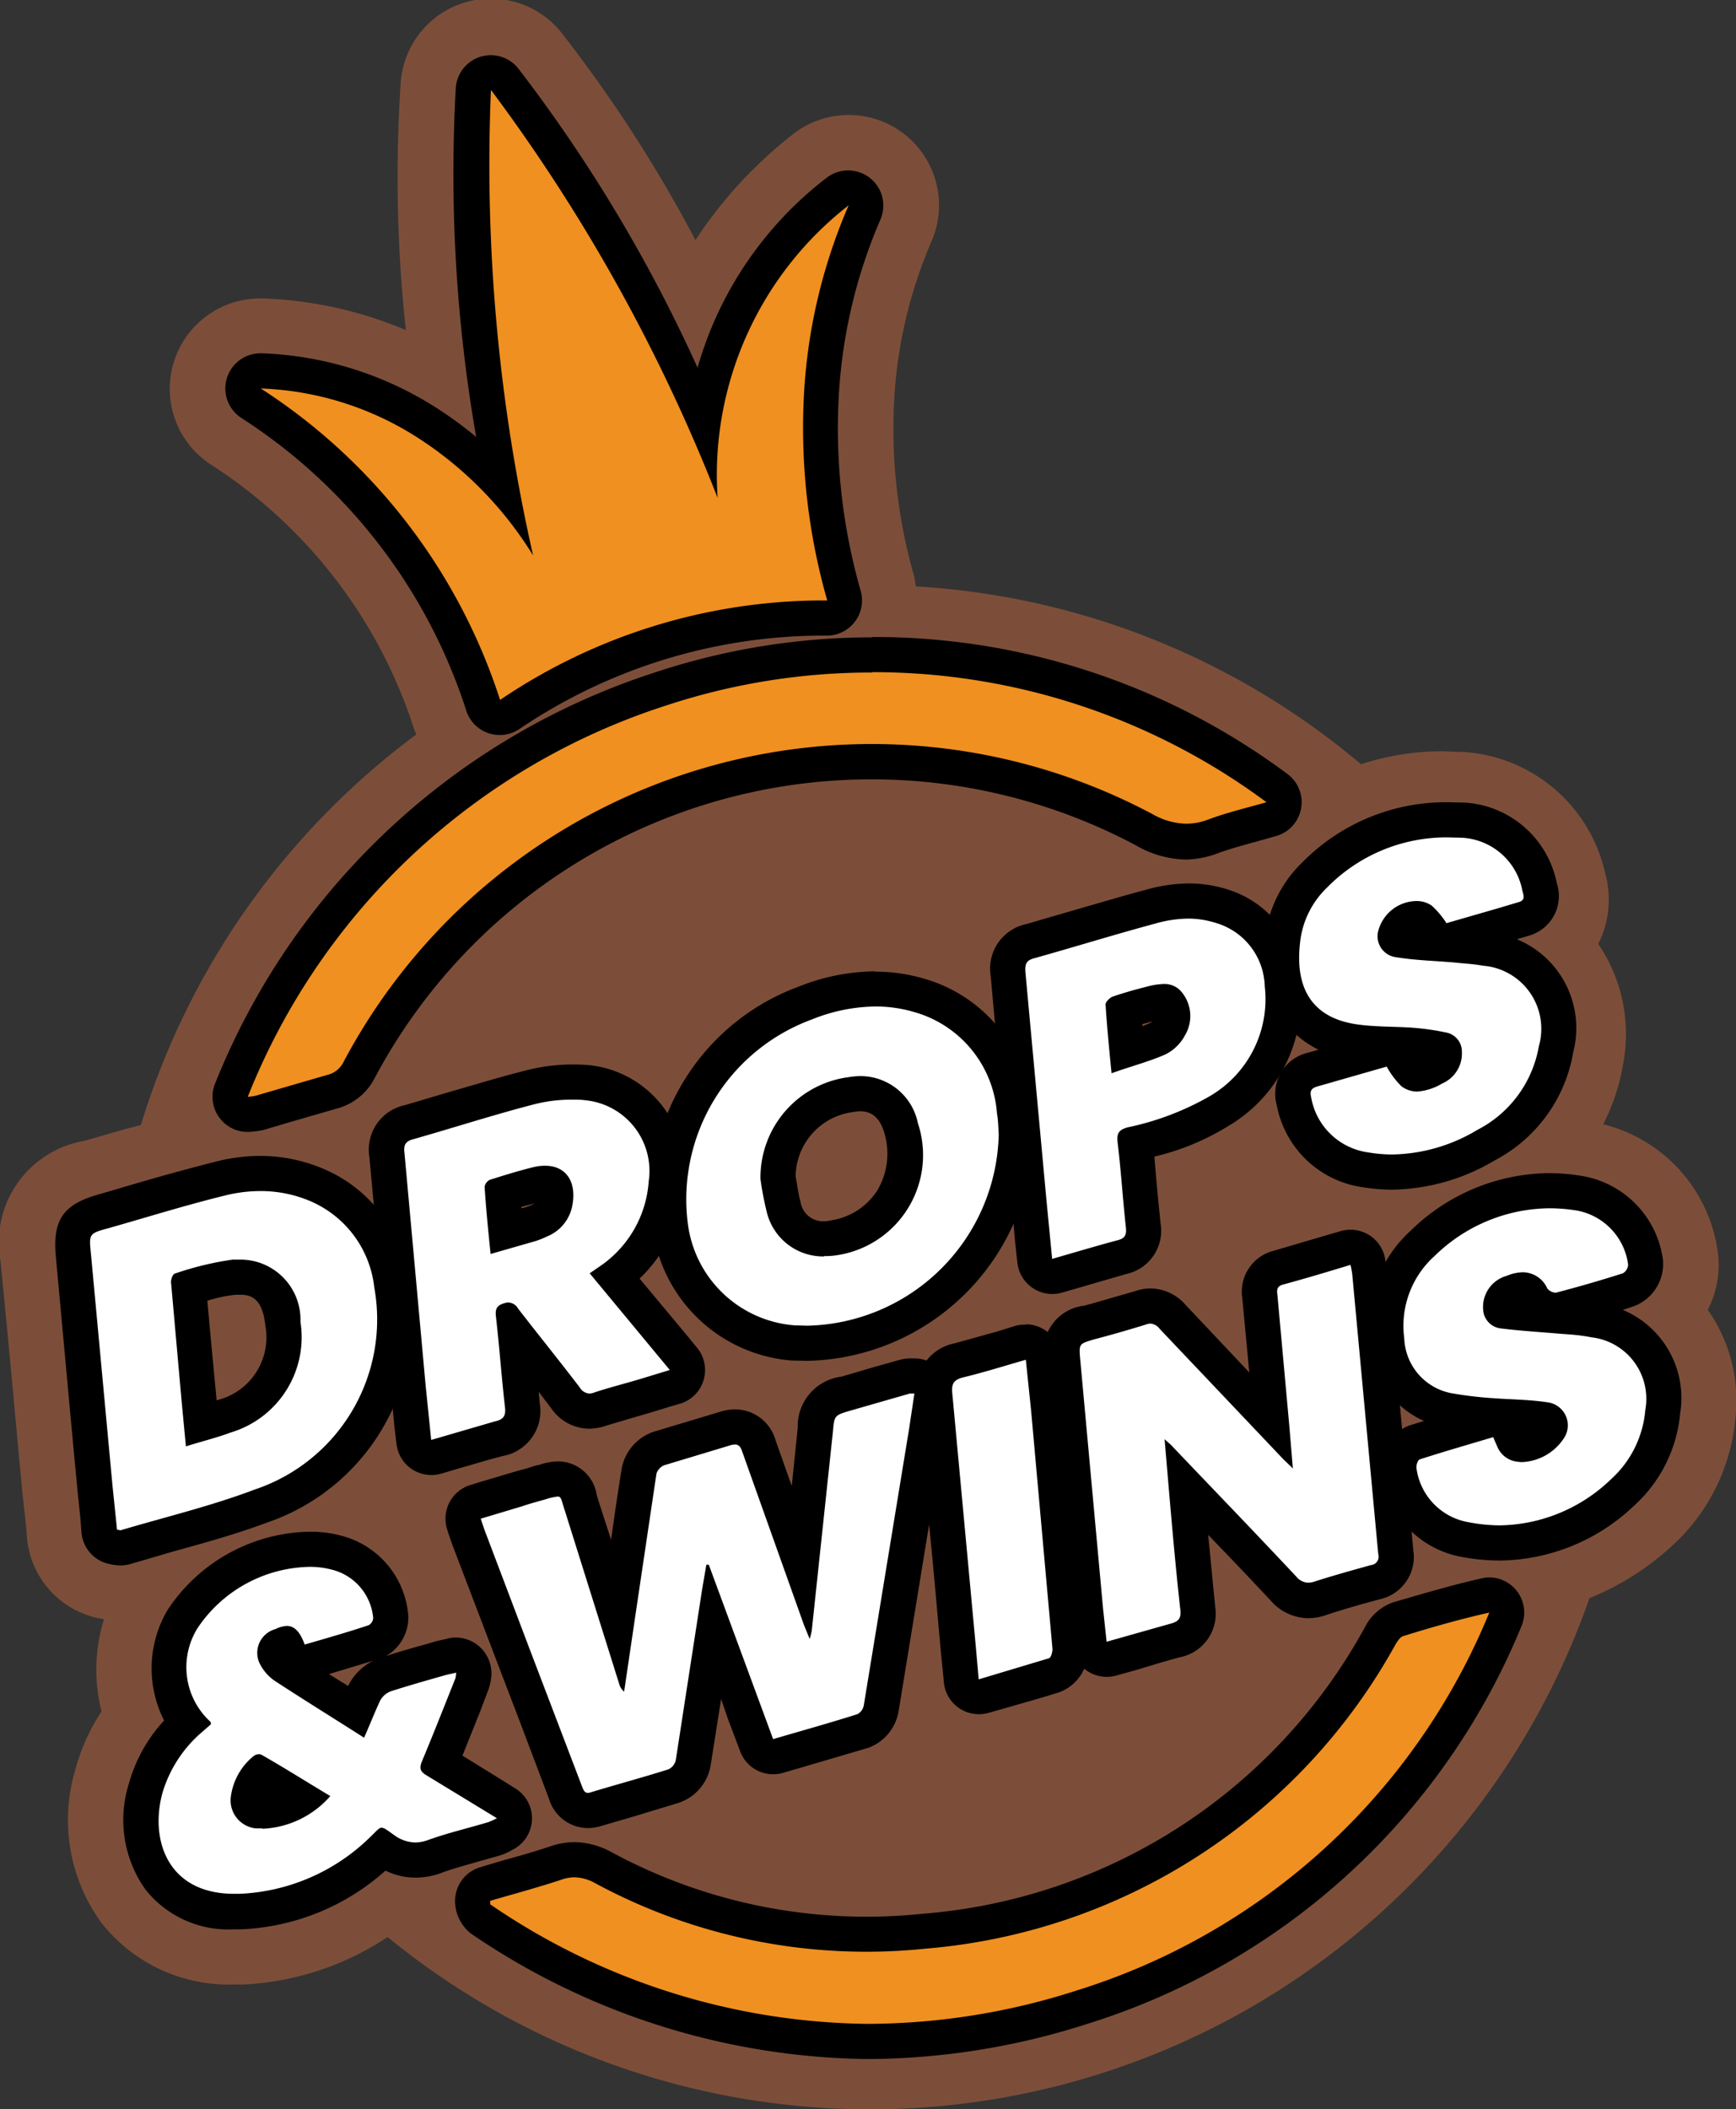
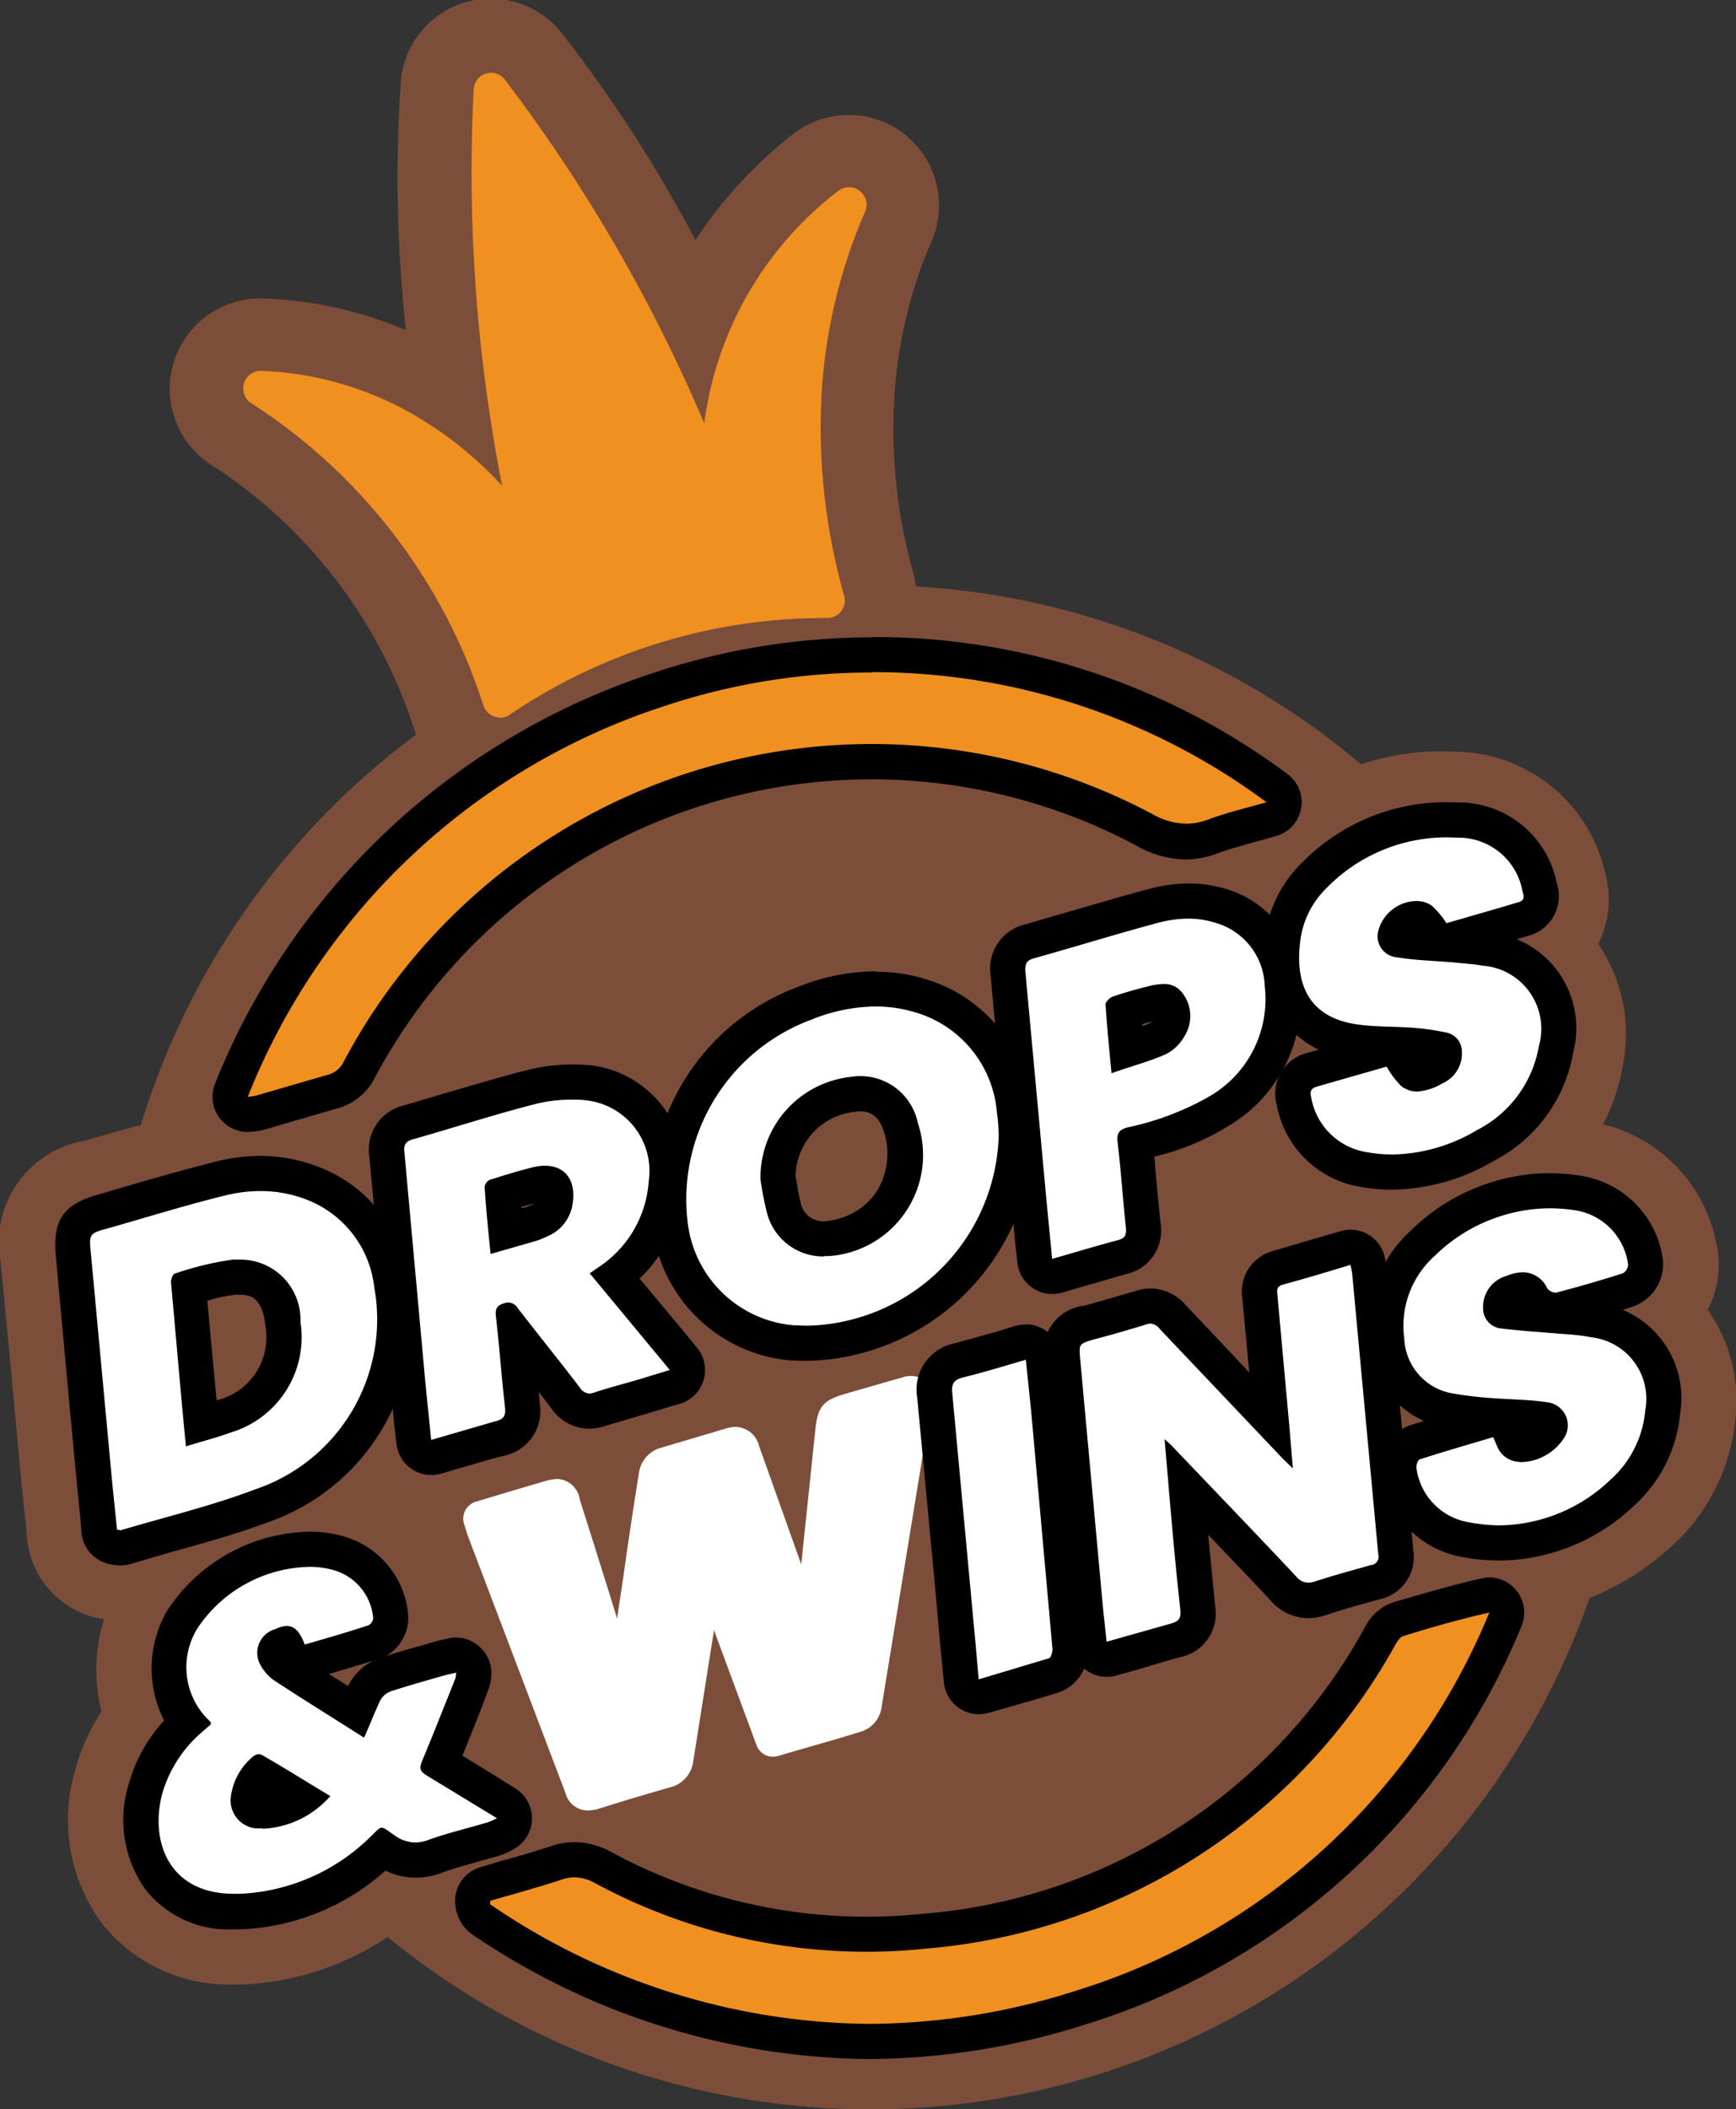
<svg xmlns="http://www.w3.org/2000/svg" id="Layer_1" data-name="Layer 1" viewBox="0 0 49.4 60">
  <rect x="0" y="0" width="49.4" height="60" fill="#333333" stroke="none" />
  <defs>
    <style>.cls-2{fill:#fff}.cls-3{fill:#f09020}</style>
  </defs>
  <path d="M48.6 37.25a2.76 2.76 0 0 0 .28-1.65 4.35 4.35 0 0 0-3.26-3.62 5.8 5.8 0 0 0 .56-1.67 4.56 4.56 0 0 0-.7-3.46 2.8 2.8 0 0 0 .2-2 4.42 4.42 0 0 0-4.04-3.46l-.59-.02a7.42 7.42 0 0 0-2.32.37 21.58 21.58 0 0 0-12.67-5.06 2.54 2.54 0 0 0-.05-.3 15.2 15.2 0 0 1-.57-4.89 13.13 13.13 0 0 1 1.07-4.63 2.57 2.57 0 0 0-3.96-3.03 12.52 12.52 0 0 0-2.76 3A39.6 39.6 0 0 0 16 .96 2.57 2.57 0 0 0 11.4 2.4a40.21 40.21 0 0 0 .15 6.99 11.48 11.48 0 0 0-4.04-.9h-.1a2.57 2.57 0 0 0-1.37 4.75 14.05 14.05 0 0 1 5.76 7.55l.05.1A21.72 21.72 0 0 0 4.01 32l-.6.16-1 .29A2.93 2.93 0 0 0 .02 35.9v.04q.22 2.2.42 4.41l.2 2.14.1.9.03.38a2.57 2.57 0 0 0 1.98 2.25l.21.04a4.8 4.8 0 0 0-.07 2.62 5.74 5.74 0 0 0-.75 1.67 4.97 4.97 0 0 0 .75 4.35 4.61 4.61 0 0 0 3.77 1.75h.27a8.12 8.12 0 0 0 4.1-1.35 21.68 21.68 0 0 0 34.2-9.64A7.78 7.78 0 0 0 47.55 44a5.57 5.57 0 0 0 1.83-3.63 4.48 4.48 0 0 0-.79-3.12Z" style="fill:#7c4e39" />
  <path d="M16.73 51.5a.66.66 0 0 1-.64-.5l-2.78-7.32-.1-.32a.5.5 0 0 1 .32-.64l1.2-.36.75-.22a1.38 1.38 0 0 1 .39-.07.68.68 0 0 1 .63.59s.73 2.3 1.06 3.38l.18-1.2c.14-1 .29-2 .45-2.99a.87.87 0 0 1 .56-.65l1.08-.32.81-.24a.94.94 0 0 1 .28-.05.7.7 0 0 1 .68.54l1.2 3.37.4-3.82c.07-.68.22-.85.88-1.04l1.67-.48a.8.8 0 0 1 .17-.02.62.62 0 0 1 .43.17.55.55 0 0 1 .17.4l-.2 1.3-1.24 7.59a.84.84 0 0 1-.53.64c-.6.19-1.2.36-1.83.54l-.58.17a.5.5 0 0 1-.61-.3l-1.22-3.3v.07l-.59 3.73a.87.87 0 0 1-.55.66l-1.23.36-.97.3a1.39 1.39 0 0 1-.24.03Z" class="cls-2" />
-   <path d="M25.92 39.64h.1l-.15 1-1.29 7.87a.36.36 0 0 1-.18.25c-.79.25-1.58.47-2.4.71l-1.83-4.96h-.07l-.12.7-.75 4.86a.38.38 0 0 1-.21.26c-.73.23-1.47.43-2.2.65a.32.32 0 0 1-.09.02c-.1 0-.13-.09-.17-.19l-1.45-3.8-1.33-3.51-.1-.3 1.2-.36c.2-.07.43-.13.64-.19a1.8 1.8 0 0 1 .35-.08c.11 0 .1.1.2.39l1.55 4.94a.43.43 0 0 0 .14.22l.34-2.3.58-3.9a.39.39 0 0 1 .22-.24l1.89-.57a.44.44 0 0 1 .13-.02c.1 0 .16.07.2.2l1.76 4.94.16.39a1.8 1.8 0 0 0 .06-.24l.6-5.64c.04-.48.04-.48.52-.62l1.67-.48a.12.12 0 0 1 .03 0m0-1a1.25 1.25 0 0 0-.31.04l-.75.21-.92.27a1.42 1.42 0 0 0-1.24 1.46l-.17 1.65-.46-1.3a1.2 1.2 0 0 0-1.15-.88 1.42 1.42 0 0 0-.43.07l-.8.24-1.1.33a1.37 1.37 0 0 0-.9 1.05q-.16 1-.3 2.02l-.37-1.14-.04-.14a1.12 1.12 0 0 0-1.11-.95 1.78 1.78 0 0 0-.53.1l-.1.02-.22.07-.43.12-.84.25-.36.11a1 1 0 0 0-.66 1.28l.03.1.08.23.02.06 1.32 3.46.6 1.57.84 2.22a1.16 1.16 0 0 0 1.11.84 1.31 1.31 0 0 0 .38-.06l.96-.28 1.25-.38a1.36 1.36 0 0 0 .9-1.05l.3-1.9.2.58.34.9a1 1 0 0 0 1.22.62l.55-.16 1.87-.55a1.34 1.34 0 0 0 .87-1.04l1.26-7.7.03-.17.1-.7.05-.32a1 1 0 0 0-.99-1.15h-.1Z" />
  <path d="M31.5 47.2a.5.5 0 0 1-.5-.44l-.1-.95-.66-7.08c-.06-.7.1-.92.75-1.1l.25-.08c.4-.1.8-.22 1.2-.35a.93.93 0 0 1 .3-.05.85.85 0 0 1 .62.3q1.4 1.5 2.82 2.98l-.33-3.56a.7.7 0 0 1 .52-.81l1.31-.38.6-.18a.5.5 0 0 1 .15-.02.5.5 0 0 1 .49.4 2.45 2.45 0 0 1 .06.32s.56 6.1.74 7.97a.73.73 0 0 1-.58.84c-.53.14-1.06.3-1.59.46a1.04 1.04 0 0 1-.32.05.96.96 0 0 1-.7-.33l-2.78-2.92.05.47.28 3.02a.78.78 0 0 1-.62.9l-1.27.36-.56.16a.52.52 0 0 1-.14.02Z" class="cls-2" />
  <path d="M38.43 35.98a2.56 2.56 0 0 1 .05.27l.74 7.96a.24.24 0 0 1-.21.31c-.54.15-1.08.3-1.61.47a.57.57 0 0 1-.17.03.45.45 0 0 1-.34-.17c-1.18-1.26-2.38-2.5-3.57-3.75l-.18-.16.12 1.41c.1 1.16.2 2.3.33 3.46.02.22-.05.31-.26.37l-1.84.52-.1-.93-.65-7.09c-.04-.46-.04-.45.39-.58.5-.13.98-.27 1.47-.42a.44.44 0 0 1 .13-.03.36.36 0 0 1 .27.15l3.52 3.71.27.26-.1-1.2-.34-3.74c-.02-.15-.01-.24.16-.29.63-.17 1.26-.36 1.92-.56m0-1a1 1 0 0 0-.28.04l-.55.16-1.36.4a1.2 1.2 0 0 0-.89 1.34l.2 2.12-1.82-1.93a1.34 1.34 0 0 0-1-.46 1.42 1.42 0 0 0-.44.08l-1.18.34-.25.07a1.3 1.3 0 0 0-1.12 1.63l.3 3.21.36 3.88.06.63.04.32a1 1 0 0 0 1.27.85l.54-.15c.44-.13.85-.26 1.27-.37a1.26 1.26 0 0 0 1-1.43l-.2-2.05q.9.93 1.78 1.87a1.43 1.43 0 0 0 1.07.5 1.55 1.55 0 0 0 .48-.08c.44-.15.93-.29 1.56-.46a1.23 1.23 0 0 0 .95-1.37l-.51-5.5-.23-2.47a2.2 2.2 0 0 0-.06-.3l-.01-.07a1 1 0 0 0-.98-.8Z" />
  <path d="M3.42 44.03a.85.85 0 0 1-.16-.02.58.58 0 0 1-.43-.45l-.12-1.26-.62-6.56c-.08-.85.07-1.07.88-1.3l1.03-.3c.75-.21 1.5-.43 2.27-.62a4.69 4.69 0 0 1 1.13-.14 4.1 4.1 0 0 1 1.58.31 3.5 3.5 0 0 1 2.16 2.85 5.62 5.62 0 0 1-3.71 6.3c-.88.33-1.8.58-2.68.83l-1.18.34a.57.57 0 0 1-.15.02Zm1.95-7.4.3 3.2.06.66.65-.2a2.33 2.33 0 0 0 1.67-2.64c-.1-.88-.51-1.32-1.24-1.32h-.15a5.83 5.83 0 0 0-1.17.27Z" class="cls-2" />
  <path d="M7.4 33.88a3.6 3.6 0 0 1 1.39.27 3.03 3.03 0 0 1 1.86 2.47 5.1 5.1 0 0 1-3.4 5.75c-1.24.47-2.54.78-3.82 1.16l-.1-.02-.13-1.26-.61-6.56c-.06-.6-.07-.6.52-.76 1.09-.31 2.18-.65 3.28-.92a4.2 4.2 0 0 1 1.01-.13m-2.1 7.26c.44-.14.86-.24 1.26-.39a2.83 2.83 0 0 0 1.99-3.15 1.71 1.71 0 0 0-1.74-1.77h-.19a8.93 8.93 0 0 0-1.65.4c-.06.02-.12.19-.1.28l.3 3.37.12 1.26m2.11-8.26a5.2 5.2 0 0 0-1.25.16c-.78.2-1.55.41-2.3.63l-1.02.3c-1.03.28-1.34.73-1.24 1.78L2 40.21l.2 2.13.09.88.03.39a1 1 0 0 0 .8.88 1.3 1.3 0 0 0 .3.04 1.06 1.06 0 0 0 .29-.04l1.16-.34c.9-.25 1.82-.5 2.73-.84a6.1 6.1 0 0 0 4.03-6.86 4.02 4.02 0 0 0-2.47-3.22 4.6 4.6 0 0 0-1.77-.35ZM5.9 37a4.13 4.13 0 0 1 .8-.17h.11c.23 0 .65 0 .74.87a1.84 1.84 0 0 1-1.34 2.12l-.05.01v-.05A411 411 0 0 1 5.9 37Z" />
  <path d="m22.98 38.21-.41-.01a3.83 3.83 0 0 1-3.5-3.35 5.94 5.94 0 0 1 3.86-6.32 5.49 5.49 0 0 1 1.98-.4 4.37 4.37 0 0 1 1.26.18 3.72 3.72 0 0 1 2.7 3.28c.02.19.04.37.04.52l.01.12a6.07 6.07 0 0 1-5.94 5.98Zm-.79-4.45a4.28 4.28 0 0 0 .12.58 1.15 1.15 0 0 0 1.15.9 1.7 1.7 0 0 0 .31-.03 2.4 2.4 0 0 0 1.63-1.07 2.54 2.54 0 0 0 .25-2.06 1.18 1.18 0 0 0-1.17-.97 1.64 1.64 0 0 0-.24.02 2.38 2.38 0 0 0-2.09 2.37Z" class="cls-2" />
  <path d="M24.91 28.63a3.85 3.85 0 0 1 1.11.16 3.24 3.24 0 0 1 2.35 2.88c.04.23.04.47.05.6a5.57 5.57 0 0 1-5.44 5.44l-.37-.01a3.32 3.32 0 0 1-3.04-2.92A5.45 5.45 0 0 1 23.1 29a4.97 4.97 0 0 1 1.8-.37m-1.45 7.1a2.2 2.2 0 0 0 .4-.03 2.88 2.88 0 0 0 2.27-3.75 1.67 1.67 0 0 0-1.65-1.34 2.12 2.12 0 0 0-.32.03 2.88 2.88 0 0 0-2.51 2.9 8.84 8.84 0 0 0 .18.94 1.65 1.65 0 0 0 1.63 1.26m1.45-8.11a5.98 5.98 0 0 0-2.16.43 6.43 6.43 0 0 0-4.17 6.86 4.33 4.33 0 0 0 3.95 3.78l.45.01a6.58 6.58 0 0 0 6.44-6.43v-.2l-.06-.56a4.23 4.23 0 0 0-3.05-3.68 4.87 4.87 0 0 0-1.4-.2Zm-2.26 5.83a1.87 1.87 0 0 1 1.66-1.83 1.12 1.12 0 0 1 .17-.02c.22 0 .53.07.69.6a2.05 2.05 0 0 1-.2 1.66 1.9 1.9 0 0 1-1.29.84 1.2 1.2 0 0 1-.22.03.65.65 0 0 1-.67-.55 4.05 4.05 0 0 1-.1-.51l-.04-.22Z" />
  <path d="M6.66 54.38a2.53 2.53 0 0 1-2.13-.94 2.96 2.96 0 0 1-.39-2.56A4.09 4.09 0 0 1 5.31 49a2.69 2.69 0 0 1-.12-2.94 4.4 4.4 0 0 1 3.62-2 2.9 2.9 0 0 1 .93.15 2.06 2.06 0 0 1 1.38 1.8.74.74 0 0 1-.48.7c-.46.15-.93.28-1.4.42l-.42.13a.5.5 0 0 1-.61-.3 1.04 1.04 0 0 0-.1-.2l-.07.03a.38.38 0 0 0-.21.2.13.13 0 0 0 .01.1.84.84 0 0 0 .23.29c.63.41 1.27.82 1.92 1.22l.14.1.24-.55a1.07 1.07 0 0 1 .6-.52l1.27-.38.33-.09.21-.05a.58.58 0 0 1 .12-.01.56.56 0 0 1 .38.13.52.52 0 0 1 .2.43 1 1 0 0 1-.06.27l-.2.52c-.23.57-.45 1.14-.69 1.7l1.33.82.54.33a.5.5 0 0 1-.05.88 1.96 1.96 0 0 1-.3.13l-.56.16c-.38.1-.75.2-1.11.34a1.65 1.65 0 0 1-.55.1 1.53 1.53 0 0 1-.88-.29l-.04-.03-.05.05a6.13 6.13 0 0 1-4.02 1.73Zm.75-3.91a1.14 1.14 0 0 0-.34.68.37.37 0 0 0 .07.27.25.25 0 0 0 .18.1h.15a1.84 1.84 0 0 0 1.07-.37l-1.13-.68Z" class="cls-2" />
  <path d="M8.81 44.57a2.4 2.4 0 0 1 .77.12 1.56 1.56 0 0 1 1.04 1.34.26.26 0 0 1-.13.2c-.6.2-1.2.37-1.82.55-.13-.36-.29-.53-.51-.53a.82.82 0 0 0-.32.09.7.7 0 0 0-.44 1 1.32 1.32 0 0 0 .4.46c.84.55 1.7 1.08 2.56 1.63.17-.38.3-.72.46-1.06a.58.58 0 0 1 .3-.26c.53-.17 1.06-.32 1.59-.47l.27-.06a.92.92 0 0 1-.02.16c-.32.8-.63 1.59-.96 2.38-.07.18-.04.27.12.37l2.02 1.23a2.13 2.13 0 0 1-.24.11c-.56.17-1.13.3-1.69.5a1.15 1.15 0 0 1-.38.08 1.04 1.04 0 0 1-.6-.2c-.21-.15-.3-.22-.37-.22-.08 0-.14.09-.34.28a5.64 5.64 0 0 1-3.7 1.6h-.16c-1.88 0-2.4-1.52-2.04-2.86a3.64 3.64 0 0 1 1.07-1.69l.31-.27C6 49 6 48.98 5.97 48.96a2.1 2.1 0 0 1-.34-2.66 3.92 3.92 0 0 1 3.18-1.73m-1.34 7.45a2.72 2.72 0 0 0 1.93-.93c-.67-.4-1.3-.8-1.95-1.17a.16.16 0 0 0-.07-.02.25.25 0 0 0-.16.05 1.78 1.78 0 0 0-.65 1.15.8.8 0 0 0 .72.91h.18m1.34-8.44a4.94 4.94 0 0 0-4.05 2.24 3.27 3.27 0 0 0-.09 3.13 4.39 4.39 0 0 0-1.01 1.82 3.42 3.42 0 0 0 .48 2.99 3.01 3.01 0 0 0 2.52 1.13h.2a6.57 6.57 0 0 0 4.11-1.67 1.92 1.92 0 0 0 .86.2 2.13 2.13 0 0 0 .72-.13c.34-.13.7-.22 1.07-.33l.57-.16a1.84 1.84 0 0 0 .3-.12l.07-.04a1 1 0 0 0 .1-1.76l-.56-.35-.94-.58.52-1.3.2-.53a1.31 1.31 0 0 0 .09-.34 1.02 1.02 0 0 0-1-1.19.94.94 0 0 0-.19.02l-.08.02-.27.06-.34.1c-.37.1-.75.21-1.11.33a1.27 1.27 0 0 0 .64-1.12 2.55 2.55 0 0 0-1.72-2.25 3.39 3.39 0 0 0-1.09-.17Zm.55 4.05 1.26-.38a1.59 1.59 0 0 0-.7.69l-.01.03-.55-.34Z" />
  <path d="M12.27 41.46a.5.5 0 0 1-.5-.45s-.12-1.23-.15-1.57l-.18-1.94-.43-4.65a.8.8 0 0 1 .63-.94c.46-.12.9-.26 1.36-.39.7-.2 1.42-.42 2.13-.6a4.76 4.76 0 0 1 1.17-.14 4.26 4.26 0 0 1 .43.02 2.5 2.5 0 0 1 2.23 2.83 3.66 3.66 0 0 1-1.46 2.68l1.95 2.34a.5.5 0 0 1-.24.8l-.83.25-.44.13-.84.25a1.01 1.01 0 0 1-.32.06.83.83 0 0 1-.68-.37l-.98-1.26-.45-.58.06.64c.04.47.08.94.14 1.4a.8.8 0 0 1-.66.95l-1.25.36-.55.16a.52.52 0 0 1-.14.02Zm2.04-7.5.09 1.06.7-.2a1.81 1.81 0 0 0 .27-.1.68.68 0 0 0 .43-.54.57.57 0 0 0-.06-.44.29.29 0 0 0-.23-.08.89.89 0 0 0-.2.03c-.34.08-.67.18-1 .28Z" class="cls-2" />
  <path d="M16.3 31.28c.12 0 .25 0 .38.02a2.02 2.02 0 0 1 1.78 2.3A3.18 3.18 0 0 1 17.1 36l-.32.22 2.28 2.75-.82.25c-.43.13-.87.24-1.3.38a.54.54 0 0 1-.16.04.34.34 0 0 1-.28-.17c-.58-.76-1.18-1.5-1.76-2.25a.33.33 0 0 0-.27-.17.45.45 0 0 0-.12.02c-.2.06-.26.15-.24.36.1.86.16 1.73.26 2.6.03.25-.05.35-.28.4l-1.82.53-.16-1.57-.6-6.59c-.03-.24.03-.34.27-.4 1.16-.33 2.3-.7 3.47-1a4.27 4.27 0 0 1 1.05-.12m-2.34 4.39 1.29-.37a2.49 2.49 0 0 0 .32-.13 1.18 1.18 0 0 0 .72-.9c.12-.68-.2-1.11-.78-1.11a1.39 1.39 0 0 0-.33.04c-.41.1-.83.23-1.24.36a.27.27 0 0 0-.15.2c.04.61.1 1.23.17 1.9m2.34-5.38a5.3 5.3 0 0 0-1.3.16c-.72.18-1.44.4-2.14.6l-1.35.4a1.29 1.29 0 0 0-1 1.46l.43 4.64.18 1.94.1 1.07.06.5a1 1 0 0 0 1.27.87l.54-.16c.43-.12.84-.25 1.25-.35a1.3 1.3 0 0 0 1.02-1.49l-.03-.33.37.49a1.32 1.32 0 0 0 1.08.56 1.52 1.52 0 0 0 .48-.09l.81-.24a38.06 38.06 0 0 0 1-.3l.28-.08a1 1 0 0 0 .48-1.6l-.32-.39-1.31-1.57a4.08 4.08 0 0 0 1.26-2.7 3.03 3.03 0 0 0-2.68-3.37 4.87 4.87 0 0 0-.48-.02Zm-1.46 4.05.38-.1a.5.5 0 0 1-.06.03 1.48 1.48 0 0 1-.2.08l-.12.03v-.04Z" />
  <path d="M29.94 36.31a.5.5 0 0 1-.5-.45l-.16-1.66-.17-1.94-.43-4.56a.8.8 0 0 1 .65-.94c.57-.15 1.14-.32 1.7-.48l1.72-.5a4.04 4.04 0 0 1 1.06-.15 3.14 3.14 0 0 1 .96.15 2.42 2.42 0 0 1 1.72 2.23 3.67 3.67 0 0 1-1.8 3.6 6.98 6.98 0 0 1-2.1.84l-.28.08.12 1.25.1 1.1a.76.76 0 0 1-.6.88l-1.34.38-.5.15a.5.5 0 0 1-.15.02Zm2.04-7.54.09 1.08a8.2 8.2 0 0 0 .9-.32.8.8 0 0 0 .31-.32.57.57 0 0 0-.03-.66.14.14 0 0 0-.14-.06 1.66 1.66 0 0 0-.36.06l-.77.22Z" class="cls-2" />
  <path d="M33.81 26.13a2.63 2.63 0 0 1 .81.13 1.93 1.93 0 0 1 1.37 1.8 3.19 3.19 0 0 1-1.58 3.13 7.96 7.96 0 0 1-2.33.88c-.23.07-.3.15-.28.4.1.82.15 1.64.24 2.46.02.21-.04.3-.24.35-.6.16-1.2.34-1.86.53l-.16-1.65-.6-6.5c-.02-.25.03-.35.28-.41 1.14-.32 2.27-.67 3.42-.98a3.53 3.53 0 0 1 .93-.14m-2.18 4.4c.55-.2 1.07-.33 1.54-.54a1.27 1.27 0 0 0 .55-.54 1.07 1.07 0 0 0-.07-1.2.63.63 0 0 0-.54-.26 2.01 2.01 0 0 0-.49.08c-.32.08-.64.17-.96.28-.08.03-.2.15-.2.22.04.63.1 1.25.17 1.95m2.18-5.39a4.54 4.54 0 0 0-1.2.18c-.57.15-1.14.32-1.7.48l-1.72.5a1.29 1.29 0 0 0-1 1.46l.41 4.52.19 1.98.1 1.12.06.54a1 1 0 0 0 1.27.86l.55-.16 1.28-.37a1.26 1.26 0 0 0 .98-1.41 65.8 65.8 0 0 1-.18-1.93 7.09 7.09 0 0 0 2.12-.88 4.18 4.18 0 0 0 2.02-4.06 2.92 2.92 0 0 0-2.06-2.66 3.64 3.64 0 0 0-1.12-.17Zm-1.3 4 .27-.07a.2.2 0 0 1-.03.03l-.24.1v-.06Z" />
  <path d="M27.86 48.26a.5.5 0 0 1-.5-.45l-.1-.9-.17-1.92-.5-5.3a.84.84 0 0 1 .7-1l1.2-.33.56-.17a.52.52 0 0 1 .14-.02.5.5 0 0 1 .5.45s.11 1.11.14 1.44l.62 6.8a.76.76 0 0 1-.44.79l-1.6.48-.41.11a.52.52 0 0 1-.14.02Z" class="cls-2" />
  <path d="m29.19 38.67.15 1.44.61 6.8c0 .08-.04.24-.1.26l-2 .6-.08-.91-.67-7.21c-.03-.28.03-.4.31-.47.58-.14 1.15-.32 1.78-.5m0-1a1 1 0 0 0-.28.03l-.55.17-1.19.33a1.34 1.34 0 0 0-1.07 1.54l.5 5.3.17 1.9.06.6.03.31a1 1 0 0 0 1.28.86l.43-.12c.54-.16 1.07-.3 1.59-.47a1.25 1.25 0 0 0 .79-1.31l-.62-6.8a77.6 77.6 0 0 0-.1-.97l-.05-.48a1 1 0 0 0-.99-.9Z" />
  <path d="M42.67 43.88a5.4 5.4 0 0 1-.97-.09 2.3 2.3 0 0 1-1.88-1.9.77.77 0 0 1 .43-.86l1.64-.5.46-.13a.5.5 0 0 1 .6.28l.12.28a.2.2 0 0 0 .19.13 1.02 1.02 0 0 0 .79-.4.28.28 0 0 0 .04-.23c-.02-.05-.1-.07-.13-.07a8.61 8.61 0 0 0-.97-.1c-.2 0-.38-.01-.57-.03l-.17-.01a9.23 9.23 0 0 1-1-.12 2.15 2.15 0 0 1-1.79-2 3.18 3.18 0 0 1 1.02-2.77 5.08 5.08 0 0 1 4.5-1.4 2.29 2.29 0 0 1 1.85 1.94.78.78 0 0 1-.5.8q-.95.3-1.91.55a.77.77 0 0 1-.16.02.81.81 0 0 1-.67-.38c-.1-.2-.2-.2-.26-.2a.77.77 0 0 0-.27.07c-.22.08-.41.26-.36.47.01.03.02.05.1.06.35.05.7.07 1.05.1l.75.06c.26.02.51.04.76.09a2.25 2.25 0 0 1 1.96 2.62 3.49 3.49 0 0 1-1.16 2.3 5.14 5.14 0 0 1-3.5 1.42Z" class="cls-2" />
  <path d="M44.07 34.37a4.8 4.8 0 0 1 .83.07 1.8 1.8 0 0 1 1.43 1.53.3.3 0 0 1-.15.25q-.94.3-1.9.55a.1.1 0 0 1-.02 0 .32.32 0 0 1-.23-.12.77.77 0 0 0-.7-.46 1.26 1.26 0 0 0-.45.1.92.92 0 0 0-.66 1.07.57.57 0 0 0 .51.43c.56.07 1.11.1 1.67.15.3.02.59.04.88.1a1.76 1.76 0 0 1 1.54 2.06 3 3 0 0 1-.99 1.99 4.65 4.65 0 0 1-3.16 1.3 4.87 4.87 0 0 1-.88-.09 1.8 1.8 0 0 1-1.48-1.52c-.02-.08.03-.26.1-.27.68-.22 1.38-.42 2.08-.63l.13.3a.7.7 0 0 0 .57.4.83.83 0 0 0 .12.01 1.5 1.5 0 0 0 1.18-.66.66.66 0 0 0-.45-1.04c-.52-.08-1.05-.08-1.58-.12a10.63 10.63 0 0 1-1.1-.13 1.65 1.65 0 0 1-1.4-1.57 2.67 2.67 0 0 1 .86-2.34 4.73 4.73 0 0 1 3.25-1.36m0-1v1-1A5.7 5.7 0 0 0 40.15 35a3.67 3.67 0 0 0-1.18 3.17 2.63 2.63 0 0 0 1.55 2.25l-.42.13a1.26 1.26 0 0 0-.77 1.44 2.8 2.8 0 0 0 2.28 2.3 5.9 5.9 0 0 0 1.06.1 5.62 5.62 0 0 0 3.83-1.56 4.03 4.03 0 0 0 1.31-2.62 2.72 2.72 0 0 0-1.63-2.95l.3-.1a1.28 1.28 0 0 0 .84-1.33 2.79 2.79 0 0 0-2.25-2.37 5.82 5.82 0 0 0-1-.09Z" />
  <path d="M39.62 33.34a4.67 4.67 0 0 1-.77-.07 2.42 2.42 0 0 1-2.03-1.95.7.7 0 0 1 .52-.89l1.98-.57a.52.52 0 0 1 .14-.02.5.5 0 0 1 .4.2l.16.24a1.18 1.18 0 0 0 .15.21.25.25 0 0 0 .16.06 1.23 1.23 0 0 0 .48-.18c.27-.14.3-.29.3-.43-.01-.07-.03-.07-.07-.08a6.6 6.6 0 0 0-.94-.13l-.58-.02c-.3-.01-.59-.03-.88-.06-1.58-.2-2.34-1.23-2.15-2.94a3.03 3.03 0 0 1 .92-1.82 5.25 5.25 0 0 1 3.8-1.57l.43.01a2.35 2.35 0 0 1 2.17 1.88.69.69 0 0 1-.46.93l-2.05.6a.5.5 0 0 1-.14.02.5.5 0 0 1-.39-.19 4 4 0 0 1-.16-.21 1.1 1.1 0 0 0-.15-.2.27.27 0 0 0-.14-.03.66.66 0 0 0-.6.42c-.03.17 0 .18.1.19.35.05.72.08 1.09.1l.72.06a6.3 6.3 0 0 1 .65.08 2.29 2.29 0 0 1 2 2.86 3.8 3.8 0 0 1-2 2.73 5.36 5.36 0 0 1-2.66.77Z" class="cls-2" />
  <path d="m41.2 23.82.4.01a1.85 1.85 0 0 1 1.72 1.5c.03.13.1.27-.1.33l-.57.17-1.49.43a2.41 2.41 0 0 0-.42-.5.75.75 0 0 0-.42-.13 1.14 1.14 0 0 0-1.1.85.6.6 0 0 0 .52.75c.55.09 1.1.1 1.66.15.27.03.53.04.8.09a1.8 1.8 0 0 1 1.59 2.29 3.31 3.31 0 0 1-1.75 2.38 4.84 4.84 0 0 1-2.42.7 4.16 4.16 0 0 1-.69-.06 1.91 1.91 0 0 1-1.62-1.57c-.04-.17 0-.25.16-.3l1.99-.57a2.45 2.45 0 0 0 .42.56.75.75 0 0 0 .45.15 1.61 1.61 0 0 0 .71-.23.93.93 0 0 0 .56-.9.55.55 0 0 0-.45-.55 7.15 7.15 0 0 0-1.01-.14c-.48-.03-.96-.02-1.44-.08-1.35-.16-1.87-1.02-1.7-2.38a2.53 2.53 0 0 1 .76-1.52 4.76 4.76 0 0 1 3.44-1.43m0-1a5.73 5.73 0 0 0-4.14 1.71A3.53 3.53 0 0 0 36 26.66a2.86 2.86 0 0 0 1.52 3.2l-.32.09a1.2 1.2 0 0 0-.87 1.48 2.9 2.9 0 0 0 2.44 2.34 5.18 5.18 0 0 0 .85.07 5.85 5.85 0 0 0 2.91-.83 4.28 4.28 0 0 0 2.24-3.09 2.73 2.73 0 0 0-1.6-3.2l.05-.02.27-.08a1.17 1.17 0 0 0 .81-1.5 2.85 2.85 0 0 0-2.62-2.29l-.48-.01Z" />
  <path d="M14.23 20.41a.5.5 0 0 1-.47-.33 16.04 16.04 0 0 0-6.61-8.61.5.5 0 0 1 .27-.92h.02a9.38 9.38 0 0 1 4.7 1.47 10.57 10.57 0 0 1 2.15 1.8 46.12 46.12 0 0 1-.81-11.28.5.5 0 0 1 .35-.45.5.5 0 0 1 .15-.02.5.5 0 0 1 .39.2 45.58 45.58 0 0 1 5.67 9.77 9.95 9.95 0 0 1 3.8-6.6.5.5 0 0 1 .77.6 15.2 15.2 0 0 0-1.24 5.36 17.5 17.5 0 0 0 .65 5.54.5.5 0 0 1-.48.64h-.15a15.96 15.96 0 0 0-8.87 2.74.5.5 0 0 1-.29.1Z" class="cls-3" />
-   <path d="M13.98 2.57a49.65 49.65 0 0 1 6.44 11.59 9.72 9.72 0 0 1 3.73-8.32 15.62 15.62 0 0 0-1.28 5.54 17.87 17.87 0 0 0 .67 5.7h-.15a16.42 16.42 0 0 0-9.16 2.83 16.6 16.6 0 0 0-6.81-8.86 8.85 8.85 0 0 1 4.45 1.39 10.57 10.57 0 0 1 3.3 3.36 50.31 50.31 0 0 1-1.2-13.23m0-1a1 1 0 0 0-1 .93 43.73 43.73 0 0 0 .58 9.93 11 11 0 0 0-1.15-.84 9.88 9.88 0 0 0-4.94-1.54H7.4a1 1 0 0 0-.53 1.84 15.56 15.56 0 0 1 6.41 8.36 1 1 0 0 0 1.51.48 15.45 15.45 0 0 1 8.59-2.65h.14a1 1 0 0 0 .97-1.28 16.76 16.76 0 0 1-.63-5.37 14.7 14.7 0 0 1 1.2-5.2 1 1 0 0 0-1.54-1.17 10.39 10.39 0 0 0-3.67 5.4 43.15 43.15 0 0 0-5.1-8.51 1 1 0 0 0-.78-.38Z" />
  <path d="M7.05 31.69a.5.5 0 0 1-.46-.7 19.67 19.67 0 0 1 12.2-11.4 19.32 19.32 0 0 1 17.55 2.82.5.5 0 0 1-.16.88l-.56.16c-.38.1-.74.2-1.08.33a2.2 2.2 0 0 1-.8.15 2.47 2.47 0 0 1-1.17-.33 16.51 16.51 0 0 0-22.35 6.82 1.2 1.2 0 0 1-.79.63l-1.39.4-.63.19a1 1 0 0 1-.2.03s-.14.02-.16.02Z" class="cls-3" />
  <path d="M24.82 19.12a18.78 18.78 0 0 1 11.22 3.7c-.6.17-1.15.3-1.68.5a1.72 1.72 0 0 1-.62.11 1.99 1.99 0 0 1-.94-.27A17.01 17.01 0 0 0 9.78 30.2a.7.7 0 0 1-.48.38l-2.03.59a2 2 0 0 1-.22.03 19.1 19.1 0 0 1 11.9-11.13 18.64 18.64 0 0 1 5.87-.94m0-1a19.64 19.64 0 0 0-6.19 1 20.15 20.15 0 0 0-12.5 11.67 1 1 0 0 0 1.05 1.39l.09-.01a1.5 1.5 0 0 0 .27-.05l.64-.19 1.38-.4a1.69 1.69 0 0 0 1.1-.87 16.01 16.01 0 0 1 21.67-6.62 2.94 2.94 0 0 0 1.41.4 2.7 2.7 0 0 0 .97-.2c.32-.11.67-.21 1.04-.31l.57-.16a1 1 0 0 0 .32-1.76 19.68 19.68 0 0 0-11.82-3.9Z" />
  <path d="M24.7 58.07a19.9 19.9 0 0 1-11.02-3.49.5.5 0 0 1-.23-.42.63.63 0 0 1 .36-.57l.62-.18c.47-.13.93-.26 1.39-.42a1.65 1.65 0 0 1 .52-.09 1.75 1.75 0 0 1 .83.23 15.99 15.99 0 0 0 7.47 1.89 16.21 16.21 0 0 0 1.64-.08A16.43 16.43 0 0 0 39.3 46.5a.92.92 0 0 1 .5-.45c.94-.29 1.73-.5 2.47-.68a.46.46 0 0 1 .12-.01.5.5 0 0 1 .45.7A19.19 19.19 0 0 1 30.8 57.1a20.12 20.12 0 0 1-6.1.98Z" class="cls-3" />
  <path d="M42.38 45.87a18.67 18.67 0 0 1-11.74 10.75 19.54 19.54 0 0 1-5.95.95 19.35 19.35 0 0 1-10.74-3.4v-.1c.68-.2 1.36-.38 2.02-.6a1.16 1.16 0 0 1 .37-.07 1.27 1.27 0 0 1 .6.17 16.24 16.24 0 0 0 9.4 1.86 16.85 16.85 0 0 0 13.38-8.67c.05-.08.13-.2.21-.22.8-.25 1.61-.48 2.45-.67m0-1a1 1 0 0 0-.23.03c-.76.17-1.55.4-2.51.68a1.42 1.42 0 0 0-.78.67 15.75 15.75 0 0 1-12.63 8.19 15.24 15.24 0 0 1-8.82-1.75 2.26 2.26 0 0 0-1.07-.29 2.17 2.17 0 0 0-.68.12c-.45.15-.9.28-1.38.41l-.6.18a1 1 0 0 0-.73.94 1.18 1.18 0 0 0 .45.95 20.39 20.39 0 0 0 11.3 3.57 20.62 20.62 0 0 0 6.24-1 19.67 19.67 0 0 0 12.35-11.3 1 1 0 0 0-.91-1.4Z" />
</svg>